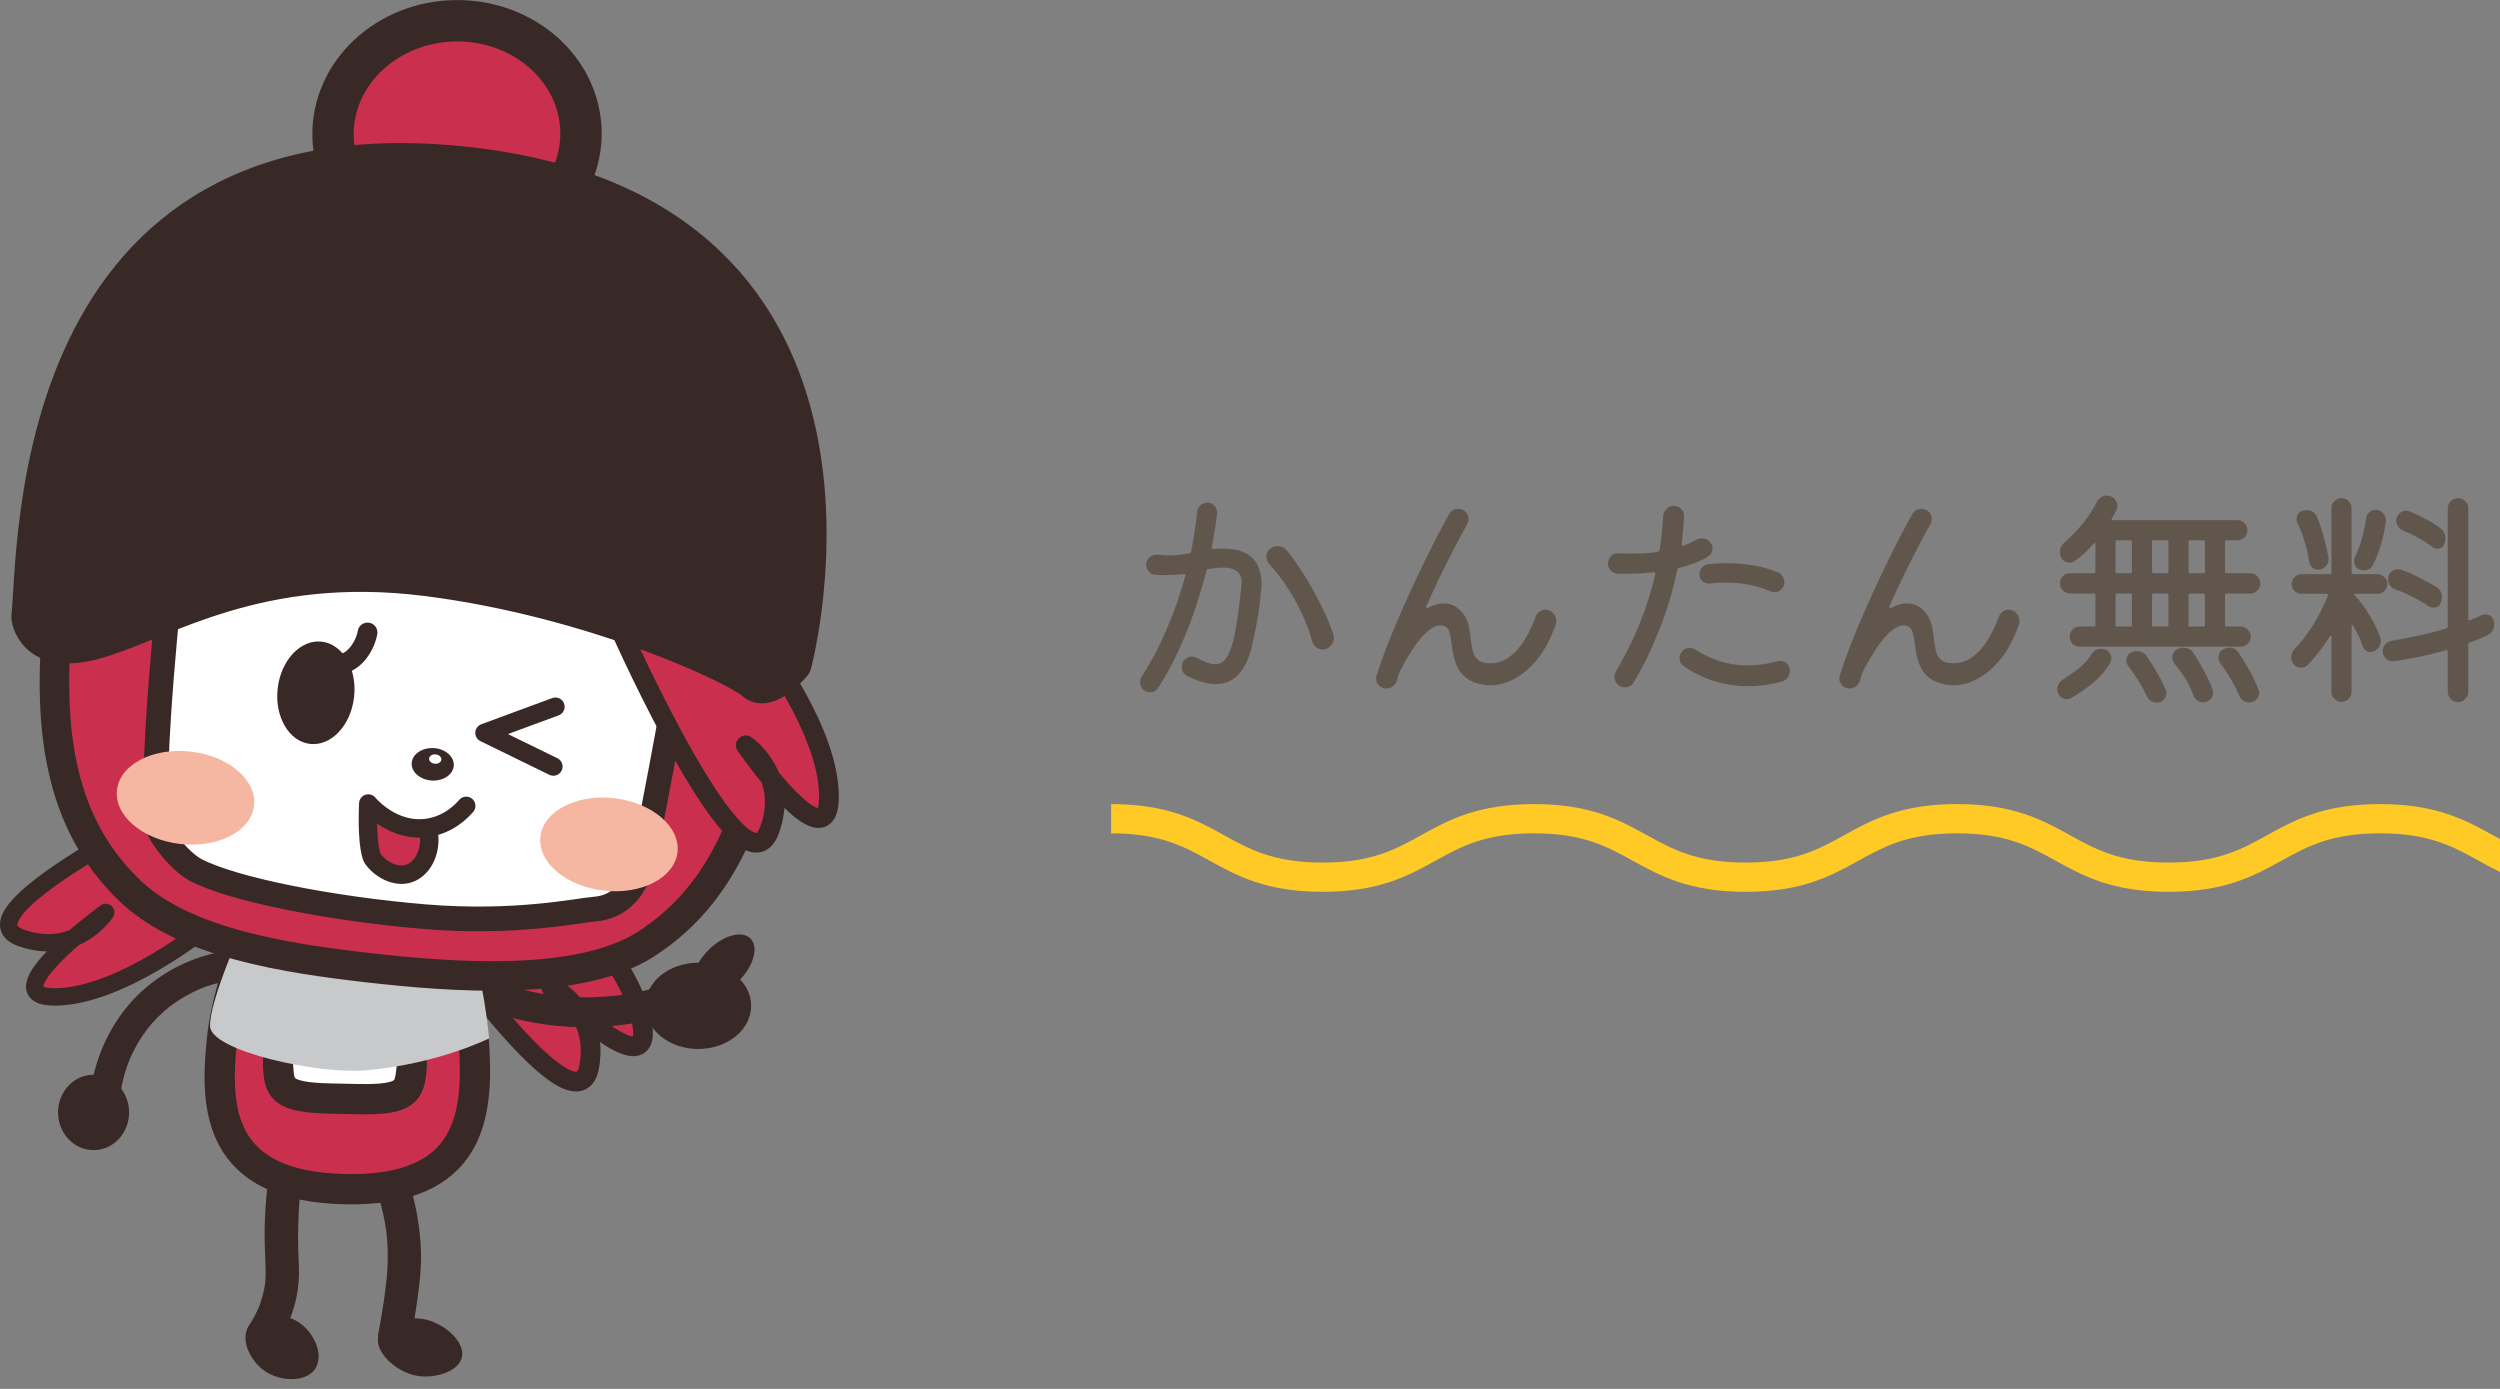
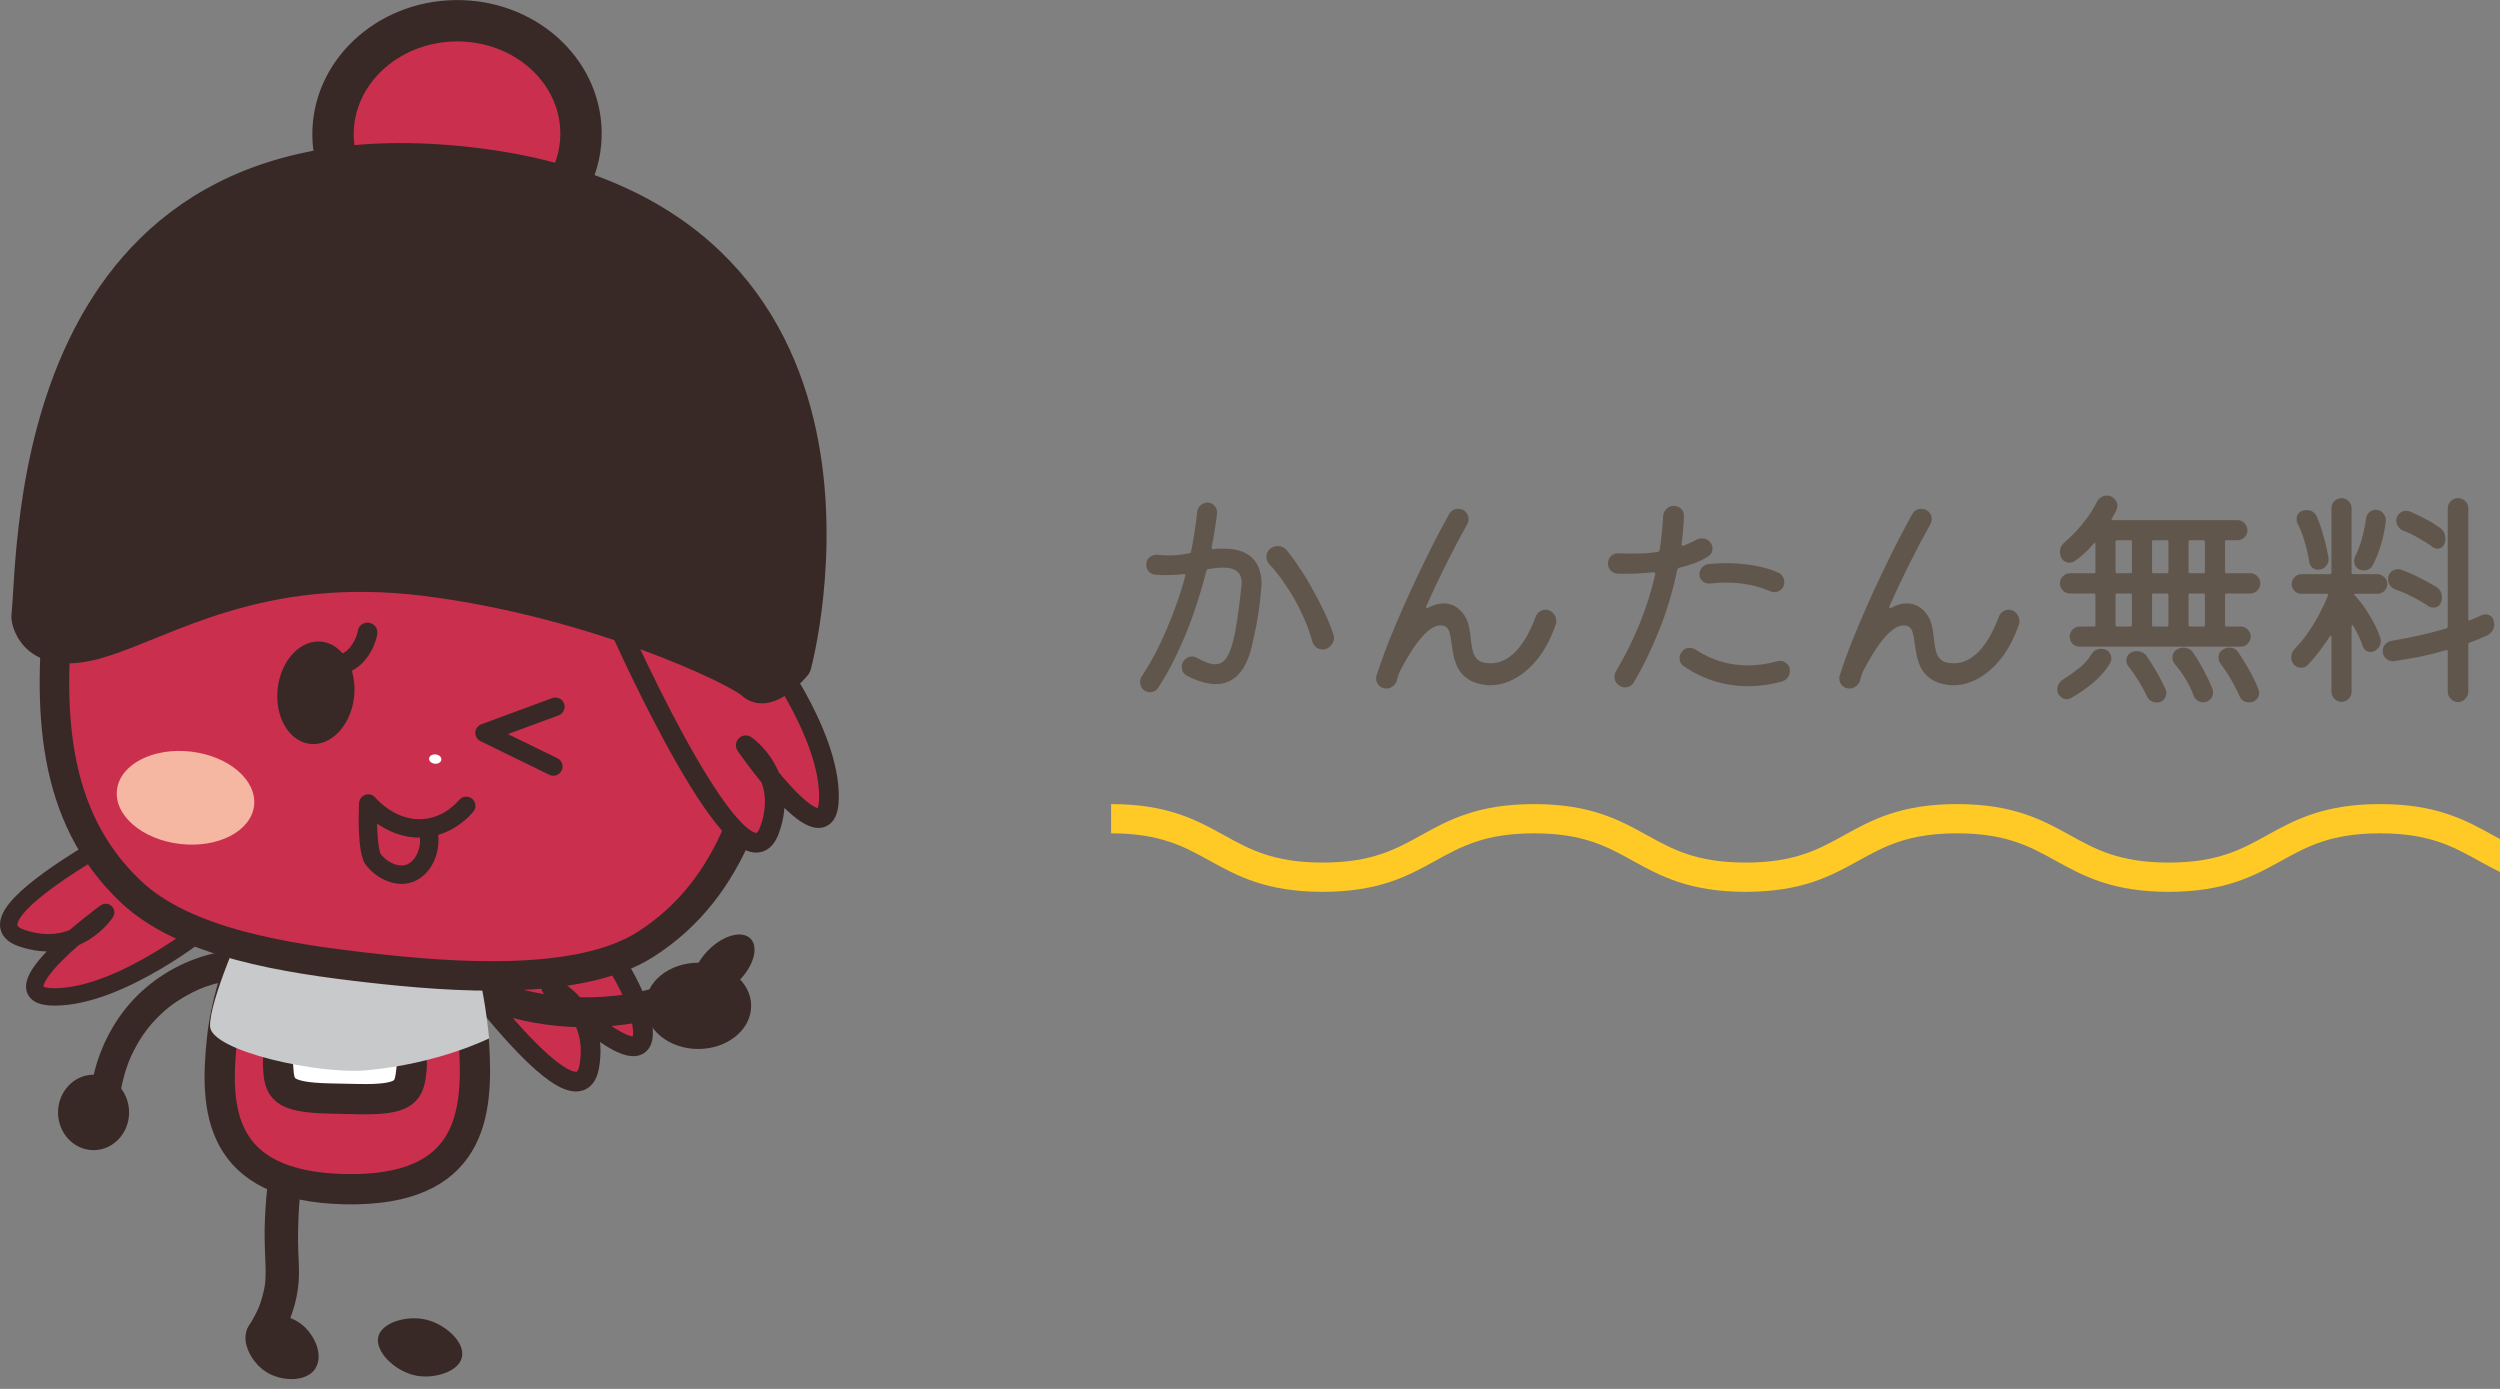
<svg xmlns="http://www.w3.org/2000/svg" width="171" height="95" viewBox="0 0 171 95" fill="none">
  <rect x="0" y="0" width="171" height="95" fill="#808080" stroke="none" />
  <g clip-path="url(#clip0_260_3100)">
    <path d="M28.01 61.44C28.01 61.44 39.35 78.21 40.3 72.97C41.01 69.02 37.7 67.53 37.7 67.53C37.7 67.53 44.66 74.56 43.93 70.07C43.2 65.58 37.58 60.48 37.58 60.48L28.01 61.43V61.44Z" fill="#CA304D" stroke="#392926" stroke-width="1.35" stroke-linecap="round" stroke-linejoin="round" />
    <path d="M14.71 53.75C14.71 53.75 -3.56 62.42 1.47 64.16C5.25 65.47 7.23 62.41 7.23 62.41C7.23 62.41 -0.77 68.23 3.77 68.19C8.31 68.16 14.19 63.37 14.19 63.37L14.71 53.75Z" fill="#CA304D" stroke="#392926" stroke-width="1.19" stroke-linecap="round" stroke-linejoin="round" />
    <path d="M31.59 92.85C31.36 93.83 29.72 94.32 28.5 94.1C27.03 93.83 25.61 92.44 25.88 91.41C26.14 90.43 27.87 89.95 29.17 90.27C30.48 90.59 31.84 91.82 31.59 92.85Z" fill="#392926" />
-     <path d="M25.72 81.26C26.05 82.26 26.3 83.29 26.44 84.33L26.4 84.03C26.55 85.19 26.56 86.34 26.44 87.5C26.4 87.87 26.36 88.24 26.31 88.61L26.35 88.31C26.26 88.96 26.16 89.62 26.05 90.27C26.01 90.47 25.98 90.68 25.94 90.88C25.91 91.04 25.86 91.23 25.86 91.39C25.86 91.68 25.99 91.99 26.19 92.19C26.39 92.39 26.71 92.54 26.99 92.52C27.61 92.49 28.13 92.02 28.13 91.38C28.12 91.48 28.1 91.58 28.09 91.68C28.31 90.55 28.48 89.42 28.63 88.28C28.72 87.57 28.79 86.85 28.8 86.14C28.81 85.38 28.75 84.62 28.65 83.87C28.5 82.77 28.26 81.7 27.91 80.65C27.82 80.37 27.65 80.12 27.39 79.97C27.15 79.83 26.79 79.77 26.51 79.86C26.23 79.95 25.97 80.12 25.83 80.38C25.69 80.64 25.62 80.97 25.72 81.26Z" fill="#392926" />
    <path d="M29.65 61.29C29.65 61.29 32.16 66.86 32.43 71.5C32.7 76.14 32.34 81.52 23.59 81.34C14.84 81.15 14.7 75.76 15.18 71.13C15.65 66.5 18.4 61.05 18.4 61.05L29.65 61.29Z" fill="#CA304D" stroke="#392926" stroke-width="2.07" stroke-miterlimit="10" />
    <path d="M26.87 62.7C26.87 62.7 28.31 71.63 28.15 73.13C27.99 74.63 27.85 75.25 24.48 75.18L22.6 75.14C19.22 75.07 19.11 74.44 19.02 72.93C18.93 71.42 20.74 62.56 20.74 62.56L26.87 62.69V62.7Z" fill="white" stroke="#392926" stroke-width="2.07" stroke-miterlimit="10" />
    <path d="M21.58 93.6C20.97 94.55 19.27 94.51 18.22 93.85C17.2 93.21 16.41 91.74 16.98 90.76C17.56 89.78 19.26 89.74 20.33 90.38C21.44 91.04 22.19 92.64 21.57 93.6H21.58Z" fill="#392926" />
    <path d="M18.29 81.16C18.18 82.13 18.12 83.11 18.1 84.09C18.09 84.92 18.13 85.74 18.16 86.56C18.18 87.04 18.17 87.52 18.11 88L18.15 87.7C18.06 88.37 17.88 89.01 17.62 89.63L17.73 89.36C17.53 89.82 17.29 90.27 17.02 90.69C16.86 90.93 16.83 91.3 16.91 91.57C16.99 91.84 17.19 92.12 17.43 92.25C18 92.55 18.64 92.37 18.99 91.84C19.81 90.59 20.32 89.14 20.43 87.64C20.48 86.94 20.43 86.25 20.4 85.55C20.38 84.96 20.38 84.36 20.4 83.77C20.42 82.9 20.48 82.03 20.58 81.16C20.61 80.89 20.43 80.54 20.25 80.36C20.05 80.16 19.73 80.01 19.45 80.03C19.17 80.05 18.85 80.14 18.65 80.36L18.47 80.59C18.37 80.77 18.32 80.96 18.31 81.16H18.29Z" fill="#392926" />
    <path d="M15.19 65.1C13.14 65.45 11.21 66.42 9.68 67.82C8.15 69.22 7.04 71.13 6.5 73.15C6.33 73.79 6.22 74.44 6.16 75.1C6.14 75.35 6.29 75.66 6.46 75.82C6.64 76 6.93 76.13 7.18 76.12C7.43 76.11 7.72 76.02 7.9 75.82L8.06 75.61C8.15 75.45 8.2 75.28 8.2 75.09C8.21 74.97 8.23 74.85 8.24 74.73L8.2 75C8.33 74.06 8.58 73.14 8.95 72.27L8.85 72.51C9.19 71.71 9.63 70.96 10.16 70.27L10 70.48C10.5 69.83 11.08 69.25 11.73 68.75L11.52 68.91C12.2 68.39 12.94 67.96 13.72 67.62L13.48 67.72C14.2 67.41 14.96 67.19 15.74 67.06C15.98 67.02 16.23 66.79 16.35 66.59C16.48 66.37 16.53 66.05 16.45 65.8C16.37 65.55 16.22 65.31 15.98 65.19L15.74 65.09C15.56 65.04 15.38 65.04 15.2 65.09L15.19 65.1Z" fill="#392926" />
    <path d="M31.56 68.35C33.42 69.23 35.38 69.82 37.41 70.09C39.44 70.36 41.48 70.31 43.51 69.96C44.28 69.83 45.05 69.65 45.8 69.43C46.31 69.28 46.69 68.7 46.52 68.17C46.35 67.64 45.81 67.29 45.26 67.45C44.29 67.74 43.29 67.95 42.28 68.09L42.55 68.05C40.89 68.27 39.21 68.28 37.55 68.05L37.82 68.09C36.19 67.87 34.59 67.43 33.07 66.79L33.31 66.89C33.07 66.79 32.83 66.68 32.59 66.57C32.34 66.45 32.08 66.39 31.8 66.47C31.56 66.54 31.31 66.72 31.19 66.94C30.95 67.39 31.04 68.1 31.56 68.34V68.35Z" fill="#392926" />
    <path d="M6.4 78.67C7.742 78.67 8.83 77.515 8.83 76.09C8.83 74.665 7.742 73.51 6.4 73.51C5.058 73.51 3.97 74.665 3.97 76.09C3.97 77.515 5.058 78.67 6.4 78.67Z" fill="#392926" />
    <path d="M47.76 71.75C49.759 71.75 51.38 70.429 51.38 68.8C51.38 67.171 49.759 65.85 47.76 65.85C45.761 65.85 44.14 67.171 44.14 68.8C44.14 70.429 45.761 71.75 47.76 71.75Z" fill="#392926" />
    <path d="M50.552 67.075C51.561 66.061 51.91 64.772 51.331 64.195C50.752 63.618 49.464 63.972 48.455 64.986C47.445 66 47.097 67.289 47.676 67.866C48.255 68.442 49.543 68.088 50.552 67.075Z" fill="#392926" />
    <g style="mix-blend-mode:multiply">
      <path d="M16.75 63.03C16.75 63.03 14.28 68.52 14.37 70.21C14.46 71.9 21.79 73.5 25.03 73.21C30.01 72.77 33.46 71.02 33.46 71.02C33.46 71.02 32.87 64.45 31.08 62.49C29.29 60.53 16.75 63.03 16.75 63.03Z" fill="#C8C9CA" />
    </g>
    <path d="M52.99 46.09C52.11 53.81 50.21 60.75 44.13 64.61C39.56 67.5 30.97 66.85 25.18 66.19C19.67 65.56 12.66 64.52 8.93 60.97C3.51 55.83 3.21 48.53 4.12 40.52C5.65 27 17.84 17.28 31.33 18.82C44.83 20.36 54.52 32.57 52.99 46.09Z" fill="#CA304D" stroke="#392926" stroke-width="2.02" stroke-linecap="round" stroke-linejoin="round" />
-     <path d="M13.36 59.49C12.29 58.92 10.8 57.05 10.73 56.3C10.31 51.9 11.68 39.51 11.68 39.51C13.58 31.48 45.57 32.81 47.23 39.39C47.61 40.9 44.12 58.29 44.12 58.29C44.12 58.29 43.69 61.95 40.69 62.18C39.58 62.26 35.3 63.22 29.04 62.7C22.79 62.18 15.94 60.86 13.35 59.49H13.36Z" fill="white" stroke="#392926" stroke-width="1.69" stroke-linecap="round" stroke-linejoin="round" />
    <path d="M22.78 9.29C22.84 13.57 26.7 16.97 31.38 16.9C36.06 16.83 39.8 13.3 39.74 9.03C39.67 4.75 35.82 1.35 31.14 1.42C26.46 1.49 22.71 5.02 22.78 9.29Z" fill="#CA304D" stroke="#392926" stroke-width="2.83" stroke-linecap="round" stroke-linejoin="round" />
    <g style="mix-blend-mode:multiply">
      <path d="M17.378 55.105C17.578 53.36 15.641 51.705 13.051 51.409C10.461 51.112 8.199 52.287 8 54.032C7.8 55.776 9.738 57.431 12.327 57.728C14.917 58.024 17.179 56.85 17.378 55.105Z" fill="#F5B7A1" />
    </g>
    <g style="mix-blend-mode:multiply">
-       <path d="M46.341 58.295C46.541 56.55 44.603 54.895 42.014 54.598C39.424 54.302 37.162 55.476 36.963 57.221C36.763 58.966 38.7 60.621 41.29 60.917C43.88 61.214 46.142 60.039 46.341 58.295Z" fill="#F5B7A1" />
-     </g>
+       </g>
    <path d="M37.85 52.43C36.28 51.66 34.71 50.9 33.14 50.13L37.99 48.34" stroke="#392926" stroke-width="1.26" stroke-linecap="round" stroke-linejoin="round" />
    <path d="M42.54 43.29C42.54 43.29 50.79 61.78 52.63 56.79C54.02 53.03 51.01 50.98 51.01 50.98C51.01 50.98 56.64 59.12 56.7 54.58C56.77 50.03 52.12 44.03 52.12 44.03L42.53 43.29H42.54Z" fill="#CA304D" stroke="#392926" stroke-width="1.35" stroke-linecap="round" stroke-linejoin="round" />
    <path d="M1.94 42.19C1.94 42.19 2.17 45.2 6.71 43.87C11.25 42.54 17.71 38.16 29.18 39.61C40.65 41.06 50.47 45.73 51.5 46.7C52.53 47.67 54.34 45.46 54.34 45.46C54.34 45.46 62.65 14.71 32.13 11.23C1.59 7.76 2.45 37.7 1.94 42.19Z" fill="#392926" stroke="#392926" stroke-width="2.33" stroke-linecap="round" stroke-linejoin="round" />
    <path d="M24.219 47.683C24.439 45.751 23.447 44.053 22.003 43.889C20.56 43.725 19.212 45.158 18.993 47.089C18.773 49.021 19.766 50.72 21.209 50.884C22.652 51.048 24 49.615 24.219 47.683Z" fill="#392926" />
    <path d="M25.14 43.26C25 44.08 24.32 45.3 23.24 45.44L25.14 43.26Z" fill="#CA304D" />
    <path d="M25.14 43.26C25 44.08 24.32 45.3 23.24 45.44" stroke="#392926" stroke-width="1.35" stroke-linecap="round" stroke-linejoin="round" />
    <path d="M28.75 56.5L26.81 56.31L25.67 55.67C25.67 55.67 24.66 60.49 27.47 59.54C29.85 58.73 28.74 56.5 28.74 56.5H28.75Z" fill="#CA304D" />
    <path d="M29.26 56.62C29.63 58.07 28.97 59.4 28 59.74C27.07 60.07 25.98 59.44 25.48 58.71C25.48 58.71 25.06 58.08 25.19 54.96C25.28 55.07 26.9 56.97 29.26 56.62ZM29.26 56.62C30.74 56.4 31.63 55.42 31.89 55.12" stroke="#392926" stroke-width="1.26" stroke-linecap="round" stroke-linejoin="round" />
-     <path d="M29.52 53.39C28.72 53.33 28.11 52.79 28.16 52.18C28.21 51.57 28.89 51.12 29.68 51.17C30.47 51.22 31.09 51.77 31.04 52.38C30.99 52.99 30.31 53.44 29.51 53.39H29.52Z" fill="#392926" />
    <path d="M29.75 52.24C29.52 52.22 29.34 52.07 29.35 51.89C29.36 51.71 29.56 51.58 29.79 51.6C30.02 51.62 30.2 51.77 30.19 51.95C30.18 52.13 29.98 52.26 29.75 52.24Z" fill="white" />
  </g>
  <g clip-path="url(#clip1_260_3100)">
    <path d="M76 56C83.233 56 83.233 60 90.466 60C97.699 60 97.699 56 104.932 56C112.165 56 112.165 60 119.398 60C126.631 60 126.631 56 133.864 56C141.097 56 141.097 60 148.33 60C155.563 60 155.563 56 162.796 56C170.029 56 170.029 60 177.262 60C184.495 60 184.495 56 191.728 56C198.961 56 198.961 60 206.194 60C213.427 60 213.427 56 220.66 56C227.893 56 227.893 60 235.126 60C242.359 60 242.359 56 249.592 56C256.825 56 256.825 60 264.058 60C271.291 60 271.291 56 278.524 56C285.757 56 285.757 60 292.99 60C300.223 60 300.223 56 307.456 56C314.689 56 314.689 60 321.922 60C329.155 60 329.155 56 336.388 56C343.621 56 343.62 60 350.853 60C358.086 60 358.086 56 365.319 56C372.552 56 372.552 60 379.785 60C387.018 60 387.018 56 394.251 56C401.484 56 401.484 60 408.717 60C415.95 60 415.95 56 423.183 56C430.416 56 430.416 60 437.649 60C444.882 60 444.882 56 452.115 56C459.348 56 459.348 60 466.581 60C473.814 60 473.814 56 481.047 56C488.28 56 488.28 60 495.517 60C502.755 60 502.75 56 509.988 56C517.225 56 517.221 60 524.454 60C531.687 60 531.687 56 538.92 56C546.153 56 546.153 60 553.39 60C560.627 60 560.623 56 567.86 56C575.097 56 575.093 60 582.33 60C589.567 60 589.563 56 596.8 56C604.037 56 604.037 60 611.27 60C618.503 60 618.507 56 625.74 56" stroke="#FFCA26" stroke-width="2" stroke-linecap="round" stroke-linejoin="round" />
  </g>
  <path d="M162.608 40.616H161.12C161.013 40.616 160.997 40.653 161.072 40.728C161.424 41.101 161.755 41.549 162.064 42.072C162.384 42.584 162.629 43.09 162.8 43.592C162.832 43.666 162.848 43.746 162.848 43.832C162.848 44.13 162.709 44.36 162.432 44.52C162.325 44.573 162.235 44.6 162.16 44.6C161.904 44.6 161.723 44.472 161.616 44.216C161.541 43.97 161.445 43.73 161.328 43.496C161.211 43.261 161.088 43.032 160.96 42.808C160.939 42.765 160.912 42.749 160.88 42.76C160.859 42.76 160.848 42.786 160.848 42.84V47.336C160.848 47.517 160.779 47.672 160.64 47.8C160.512 47.938 160.352 48.008 160.16 48.008C159.979 48.008 159.819 47.938 159.68 47.8C159.541 47.672 159.472 47.517 159.472 47.336V43.56C159.472 43.506 159.456 43.48 159.424 43.48C159.403 43.469 159.381 43.485 159.36 43.528C159.136 43.88 158.896 44.221 158.64 44.552C158.395 44.882 158.133 45.192 157.856 45.48C157.728 45.608 157.573 45.672 157.392 45.672C157.179 45.672 157.008 45.592 156.88 45.432C156.773 45.293 156.72 45.133 156.72 44.952C156.72 44.749 156.795 44.562 156.944 44.392C157.285 44.05 157.6 43.666 157.888 43.24C158.187 42.813 158.448 42.381 158.672 41.944C158.907 41.496 159.093 41.09 159.232 40.728C159.253 40.653 159.227 40.616 159.152 40.616H157.424C157.243 40.616 157.083 40.552 156.944 40.424C156.816 40.296 156.752 40.136 156.752 39.944C156.752 39.762 156.816 39.608 156.944 39.48C157.083 39.341 157.243 39.272 157.424 39.272H159.376C159.44 39.272 159.472 39.24 159.472 39.176V34.744C159.472 34.562 159.536 34.408 159.664 34.28C159.803 34.141 159.968 34.072 160.16 34.072C160.352 34.072 160.512 34.141 160.64 34.28C160.779 34.408 160.848 34.562 160.848 34.744V39.176C160.848 39.24 160.88 39.272 160.944 39.272H162.608C162.789 39.272 162.949 39.341 163.088 39.48C163.227 39.608 163.296 39.762 163.296 39.944C163.296 40.125 163.227 40.285 163.088 40.424C162.96 40.552 162.8 40.616 162.608 40.616ZM170.576 42.472C170.587 42.514 170.592 42.557 170.592 42.6C170.603 42.632 170.608 42.664 170.608 42.696C170.608 42.856 170.565 43.005 170.48 43.144C170.395 43.282 170.277 43.389 170.128 43.464C169.936 43.549 169.739 43.634 169.536 43.72C169.333 43.805 169.125 43.885 168.912 43.96C168.859 43.981 168.832 44.018 168.832 44.072V47.32C168.832 47.501 168.763 47.661 168.624 47.8C168.485 47.949 168.32 48.024 168.128 48.024C167.936 48.024 167.771 47.949 167.632 47.8C167.493 47.661 167.424 47.501 167.424 47.32V44.552C167.424 44.477 167.387 44.45 167.312 44.472C166.725 44.642 166.128 44.792 165.52 44.92C164.923 45.037 164.331 45.138 163.744 45.224C163.541 45.245 163.36 45.186 163.2 45.048C163.051 44.909 162.976 44.738 162.976 44.536C162.976 44.354 163.035 44.2 163.152 44.072C163.269 43.933 163.413 43.853 163.584 43.832C164.213 43.725 164.848 43.602 165.488 43.464C166.139 43.314 166.757 43.154 167.344 42.984C167.397 42.952 167.424 42.914 167.424 42.872V34.76C167.424 34.578 167.493 34.418 167.632 34.28C167.771 34.141 167.936 34.072 168.128 34.072C168.32 34.072 168.485 34.141 168.624 34.28C168.763 34.408 168.832 34.568 168.832 34.76V42.344C168.832 42.429 168.869 42.456 168.944 42.424C169.083 42.37 169.216 42.317 169.344 42.264C169.483 42.2 169.611 42.141 169.728 42.088C169.771 42.066 169.813 42.05 169.856 42.04C169.899 42.029 169.941 42.024 169.984 42.024C170.293 42.024 170.491 42.173 170.576 42.472ZM161.376 38.952C161.141 38.834 161.024 38.637 161.024 38.36C161.024 38.253 161.045 38.157 161.088 38.072C161.451 37.336 161.701 36.461 161.84 35.448C161.872 35.277 161.947 35.138 162.064 35.032C162.192 34.925 162.336 34.872 162.496 34.872C162.72 34.872 162.896 34.957 163.024 35.128C163.163 35.298 163.216 35.49 163.184 35.704C163.045 36.792 162.752 37.773 162.304 38.648C162.251 38.765 162.165 38.856 162.048 38.92C161.931 38.984 161.808 39.016 161.68 39.016C161.563 39.016 161.461 38.994 161.376 38.952ZM157.952 38.424C157.877 37.944 157.771 37.48 157.632 37.032C157.504 36.584 157.349 36.184 157.168 35.832C157.115 35.746 157.088 35.64 157.088 35.512C157.088 35.224 157.221 35.032 157.488 34.936C157.584 34.904 157.675 34.888 157.76 34.888C158.101 34.888 158.341 35.042 158.48 35.352C158.661 35.778 158.816 36.237 158.944 36.728C159.083 37.208 159.189 37.672 159.264 38.12C159.307 38.322 159.259 38.514 159.12 38.696C158.981 38.877 158.789 38.968 158.544 38.968C158.405 38.968 158.277 38.92 158.16 38.824C158.043 38.717 157.973 38.584 157.952 38.424ZM164.384 36.296C164.245 36.242 164.128 36.152 164.032 36.024C163.947 35.885 163.904 35.746 163.904 35.608C163.904 35.576 163.904 35.544 163.904 35.512C163.915 35.48 163.925 35.448 163.936 35.416C163.989 35.266 164.075 35.149 164.192 35.064C164.309 34.978 164.437 34.936 164.576 34.936C164.661 34.936 164.741 34.952 164.816 34.984C165.147 35.112 165.499 35.277 165.872 35.48C166.256 35.672 166.603 35.885 166.912 36.12C167.147 36.301 167.264 36.546 167.264 36.856C167.264 36.984 167.243 37.096 167.2 37.192C167.115 37.416 166.955 37.528 166.72 37.528C166.592 37.528 166.485 37.49 166.4 37.416C166.101 37.202 165.781 37 165.44 36.808C165.099 36.605 164.747 36.434 164.384 36.296ZM163.824 40.312C163.685 40.258 163.568 40.168 163.472 40.04C163.387 39.901 163.344 39.757 163.344 39.608C163.344 39.394 163.413 39.229 163.552 39.112C163.691 38.994 163.845 38.936 164.016 38.936C164.059 38.936 164.096 38.936 164.128 38.936C164.16 38.936 164.197 38.946 164.24 38.968C164.635 39.106 165.04 39.282 165.456 39.496C165.883 39.709 166.272 39.922 166.624 40.136C166.891 40.285 167.024 40.53 167.024 40.872C167.024 41 167.003 41.112 166.96 41.208C166.875 41.442 166.704 41.56 166.448 41.56C166.309 41.56 166.187 41.522 166.08 41.448C165.76 41.224 165.403 41.016 165.008 40.824C164.624 40.621 164.229 40.45 163.824 40.312Z" fill="#61564B" />
  <path d="M141.6 39.208H143.232C143.296 39.208 143.328 39.176 143.328 39.112V37.208C143.328 37.165 143.312 37.139 143.28 37.128C143.259 37.117 143.237 37.133 143.216 37.176C143.013 37.411 142.8 37.635 142.576 37.848C142.352 38.051 142.123 38.232 141.888 38.392C141.781 38.456 141.669 38.488 141.552 38.488C141.445 38.488 141.333 38.456 141.216 38.392C141.109 38.328 141.029 38.237 140.976 38.12C140.923 37.992 140.896 37.875 140.896 37.768C140.896 37.501 141.003 37.277 141.216 37.096C141.685 36.691 142.107 36.253 142.48 35.784C142.864 35.315 143.173 34.84 143.408 34.36C143.472 34.211 143.568 34.099 143.696 34.024C143.824 33.939 143.957 33.896 144.096 33.896C144.32 33.896 144.496 33.971 144.624 34.12C144.763 34.259 144.832 34.419 144.832 34.6C144.832 34.707 144.805 34.813 144.752 34.92C144.709 35.005 144.661 35.096 144.608 35.192C144.555 35.277 144.501 35.368 144.448 35.464C144.427 35.496 144.421 35.523 144.432 35.544C144.453 35.565 144.48 35.576 144.512 35.576H153.04C153.232 35.576 153.392 35.645 153.52 35.784C153.659 35.923 153.728 36.083 153.728 36.264C153.728 36.456 153.659 36.621 153.52 36.76C153.381 36.888 153.221 36.952 153.04 36.952H152.288C152.224 36.952 152.192 36.984 152.192 37.048V39.112C152.192 39.176 152.224 39.208 152.288 39.208H153.92C154.112 39.208 154.272 39.277 154.4 39.416C154.539 39.555 154.608 39.715 154.608 39.896C154.608 40.088 154.539 40.253 154.4 40.392C154.272 40.531 154.112 40.6 153.92 40.6H152.288C152.224 40.6 152.192 40.632 152.192 40.696V42.76C152.192 42.824 152.224 42.856 152.288 42.856H153.28C153.461 42.856 153.616 42.925 153.744 43.064C153.883 43.192 153.952 43.352 153.952 43.544C153.952 43.725 153.883 43.885 153.744 44.024C153.616 44.163 153.461 44.232 153.28 44.232H142.24C142.059 44.232 141.899 44.168 141.76 44.04C141.632 43.901 141.568 43.736 141.568 43.544C141.568 43.363 141.632 43.203 141.76 43.064C141.899 42.925 142.059 42.856 142.24 42.856H143.232C143.296 42.856 143.328 42.824 143.328 42.76V40.696C143.328 40.632 143.296 40.6 143.232 40.6H141.6C141.408 40.6 141.243 40.531 141.104 40.392C140.965 40.253 140.896 40.088 140.896 39.896C140.896 39.715 140.965 39.555 141.104 39.416C141.243 39.277 141.408 39.208 141.6 39.208ZM145.824 37.048C145.824 36.984 145.792 36.952 145.728 36.952H144.8C144.736 36.952 144.704 36.984 144.704 37.048V39.112C144.704 39.176 144.736 39.208 144.8 39.208H145.728C145.792 39.208 145.824 39.176 145.824 39.112V37.048ZM147.296 36.952C147.232 36.952 147.2 36.984 147.2 37.048V39.112C147.2 39.176 147.232 39.208 147.296 39.208H148.224C148.288 39.208 148.32 39.176 148.32 39.112V37.048C148.32 36.984 148.288 36.952 148.224 36.952H147.296ZM149.696 39.112C149.696 39.176 149.728 39.208 149.792 39.208H150.72C150.784 39.208 150.816 39.176 150.816 39.112V37.048C150.816 36.984 150.784 36.952 150.72 36.952H149.792C149.728 36.952 149.696 36.984 149.696 37.048V39.112ZM145.824 40.696C145.824 40.632 145.792 40.6 145.728 40.6H144.8C144.736 40.6 144.704 40.632 144.704 40.696V42.76C144.704 42.824 144.736 42.856 144.8 42.856H145.728C145.792 42.856 145.824 42.824 145.824 42.76V40.696ZM148.224 42.856C148.288 42.856 148.32 42.824 148.32 42.76V40.696C148.32 40.632 148.288 40.6 148.224 40.6H147.296C147.232 40.6 147.2 40.632 147.2 40.696V42.76C147.2 42.824 147.232 42.856 147.296 42.856H148.224ZM149.696 42.76C149.696 42.824 149.728 42.856 149.792 42.856H150.72C150.784 42.856 150.816 42.824 150.816 42.76V40.696C150.816 40.632 150.784 40.6 150.72 40.6H149.792C149.728 40.6 149.696 40.632 149.696 40.696V42.76ZM150 44.632C150.235 44.963 150.475 45.357 150.72 45.816C150.965 46.275 151.168 46.707 151.328 47.112C151.36 47.187 151.376 47.267 151.376 47.352C151.376 47.672 151.221 47.891 150.912 48.008C150.88 48.019 150.843 48.024 150.8 48.024C150.768 48.035 150.731 48.04 150.688 48.04C150.549 48.04 150.421 47.997 150.304 47.912C150.187 47.837 150.101 47.731 150.048 47.592C149.76 46.813 149.323 46.083 148.736 45.4C148.64 45.272 148.592 45.133 148.592 44.984C148.592 44.739 148.693 44.552 148.896 44.424C149.045 44.339 149.195 44.296 149.344 44.296C149.472 44.296 149.595 44.323 149.712 44.376C149.829 44.429 149.925 44.515 150 44.632ZM153.12 44.648C153.365 45.011 153.611 45.411 153.856 45.848C154.101 46.285 154.309 46.723 154.48 47.16C154.512 47.235 154.528 47.315 154.528 47.4C154.528 47.571 154.464 47.72 154.336 47.848C154.219 47.976 154.059 48.04 153.856 48.04C153.515 48.04 153.285 47.885 153.168 47.576C153.008 47.213 152.821 46.851 152.608 46.488C152.395 46.115 152.155 45.752 151.888 45.4C151.792 45.272 151.744 45.133 151.744 44.984C151.744 44.728 151.851 44.541 152.064 44.424C152.203 44.339 152.341 44.296 152.48 44.296C152.757 44.296 152.971 44.413 153.12 44.648ZM144.032 44.44C144.16 44.493 144.256 44.579 144.32 44.696C144.384 44.803 144.416 44.915 144.416 45.032C144.416 45.149 144.384 45.267 144.32 45.384C144.021 45.875 143.621 46.328 143.12 46.744C142.619 47.149 142.128 47.485 141.648 47.752C141.541 47.805 141.445 47.832 141.36 47.832C141.211 47.832 141.067 47.768 140.928 47.64C140.789 47.523 140.72 47.357 140.72 47.144C140.72 47.016 140.752 46.893 140.816 46.776C140.891 46.648 140.992 46.547 141.12 46.472C141.504 46.227 141.867 45.971 142.208 45.704C142.549 45.437 142.837 45.112 143.072 44.728C143.221 44.493 143.44 44.376 143.728 44.376C143.845 44.376 143.947 44.397 144.032 44.44ZM146.848 44.904C147.371 45.661 147.797 46.413 148.128 47.16C148.16 47.235 148.176 47.315 148.176 47.4C148.176 47.571 148.117 47.72 148 47.848C147.893 47.987 147.733 48.056 147.52 48.056C147.381 48.056 147.248 48.019 147.12 47.944C147.003 47.869 146.912 47.763 146.848 47.624C146.507 46.899 146.085 46.216 145.584 45.576C145.488 45.459 145.44 45.325 145.44 45.176C145.44 45.069 145.467 44.968 145.52 44.872C145.573 44.765 145.653 44.685 145.76 44.632C145.888 44.568 146.016 44.536 146.144 44.536C146.453 44.536 146.688 44.659 146.848 44.904Z" fill="#61564B" />
  <path d="M137.392 41.704C137.605 41.704 137.781 41.784 137.92 41.944C138.059 42.104 138.128 42.28 138.128 42.472C138.128 42.515 138.128 42.557 138.128 42.6C138.128 42.632 138.117 42.669 138.096 42.712C137.755 43.683 137.333 44.477 136.832 45.096C136.331 45.704 135.803 46.152 135.248 46.44C134.693 46.728 134.16 46.872 133.648 46.872C133.595 46.872 133.536 46.872 133.472 46.872C133.408 46.872 133.349 46.867 133.296 46.856C132.795 46.792 132.395 46.659 132.096 46.456C131.797 46.253 131.573 46.013 131.424 45.736C131.275 45.448 131.168 45.149 131.104 44.84C131.04 44.531 130.992 44.237 130.96 43.96C130.928 43.672 130.88 43.427 130.816 43.224C130.752 43.021 130.64 42.888 130.48 42.824C130.405 42.792 130.32 42.776 130.224 42.776C129.456 42.776 128.528 43.816 127.44 45.896C127.397 46.003 127.355 46.115 127.312 46.232C127.28 46.349 127.248 46.467 127.216 46.584C127.163 46.733 127.067 46.856 126.928 46.952C126.8 47.048 126.661 47.096 126.512 47.096C126.309 47.096 126.139 47.027 126 46.888C125.872 46.749 125.808 46.589 125.808 46.408C125.808 46.365 125.808 46.328 125.808 46.296C125.819 46.264 125.829 46.227 125.84 46.184C126.064 45.491 126.331 44.749 126.64 43.96C126.96 43.16 127.301 42.349 127.664 41.528C128.027 40.707 128.395 39.907 128.768 39.128C129.141 38.349 129.499 37.624 129.84 36.952C130.192 36.28 130.507 35.693 130.784 35.192C130.923 34.936 131.136 34.808 131.424 34.808C131.637 34.808 131.808 34.877 131.936 35.016C132.064 35.155 132.128 35.315 132.128 35.496C132.128 35.624 132.096 35.747 132.032 35.864C131.627 36.579 131.179 37.427 130.688 38.408C130.197 39.379 129.717 40.392 129.248 41.448C129.237 41.469 129.232 41.496 129.232 41.528C129.232 41.603 129.28 41.613 129.376 41.56C129.749 41.368 130.096 41.272 130.416 41.272C130.715 41.272 130.981 41.341 131.216 41.48C131.451 41.619 131.653 41.811 131.824 42.056C131.995 42.312 132.107 42.589 132.16 42.888C132.224 43.187 132.267 43.485 132.288 43.784C132.32 44.072 132.368 44.339 132.432 44.584C132.496 44.819 132.619 45.011 132.8 45.16C132.981 45.299 133.264 45.368 133.648 45.368C134.267 45.368 134.837 45.096 135.36 44.552C135.883 44.008 136.336 43.219 136.72 42.184C136.773 42.035 136.864 41.917 136.992 41.832C137.12 41.747 137.253 41.704 137.392 41.704Z" fill="#61564B" />
  <path d="M116.8 38.088C116.512 38.259 116.203 38.408 115.872 38.536C115.552 38.653 115.211 38.755 114.848 38.84C114.784 38.851 114.741 38.899 114.72 38.984C114.421 40.435 114.005 41.821 113.472 43.144C112.949 44.456 112.373 45.635 111.744 46.68C111.68 46.787 111.595 46.872 111.488 46.936C111.381 46.989 111.269 47.016 111.152 47.016C111.003 47.016 110.875 46.979 110.768 46.904C110.544 46.755 110.432 46.552 110.432 46.296C110.432 46.157 110.464 46.035 110.528 45.928C111.157 44.861 111.696 43.779 112.144 42.68C112.592 41.581 112.949 40.456 113.216 39.304V39.272C113.216 39.165 113.168 39.123 113.072 39.144C112.283 39.229 111.477 39.261 110.656 39.24C110.475 39.229 110.315 39.16 110.176 39.032C110.048 38.893 109.984 38.733 109.984 38.552C109.984 38.349 110.053 38.179 110.192 38.04C110.331 37.901 110.501 37.837 110.704 37.848C110.843 37.859 110.976 37.864 111.104 37.864C111.243 37.864 111.381 37.864 111.52 37.864C111.84 37.864 112.155 37.859 112.464 37.848C112.773 37.827 113.077 37.795 113.376 37.752C113.461 37.741 113.509 37.693 113.52 37.608C113.584 37.235 113.632 36.856 113.664 36.472C113.707 36.077 113.739 35.683 113.76 35.288C113.771 35.107 113.845 34.947 113.984 34.808C114.123 34.669 114.283 34.6 114.464 34.6C114.677 34.6 114.853 34.669 114.992 34.808C115.131 34.947 115.195 35.123 115.184 35.336C115.173 35.645 115.152 35.955 115.12 36.264C115.099 36.573 115.067 36.883 115.024 37.192V37.224C115.024 37.331 115.072 37.363 115.168 37.32C115.456 37.213 115.744 37.08 116.032 36.92C116.149 36.856 116.272 36.824 116.4 36.824C116.656 36.824 116.859 36.925 117.008 37.128C117.093 37.245 117.136 37.373 117.136 37.512C117.136 37.757 117.024 37.949 116.8 38.088ZM116.24 39.288C116.24 39.107 116.299 38.952 116.416 38.824C116.533 38.685 116.677 38.605 116.848 38.584C117.051 38.563 117.253 38.547 117.456 38.536C117.659 38.525 117.861 38.52 118.064 38.52C118.715 38.52 119.349 38.573 119.968 38.68C120.587 38.787 121.141 38.947 121.632 39.16C121.76 39.213 121.861 39.304 121.936 39.432C122.011 39.549 122.048 39.677 122.048 39.816C122.048 40.019 121.979 40.184 121.84 40.312C121.712 40.44 121.557 40.504 121.376 40.504C121.259 40.504 121.157 40.483 121.072 40.44C120.165 40.045 119.157 39.848 118.048 39.848C117.877 39.848 117.701 39.853 117.52 39.864C117.339 39.875 117.157 39.891 116.976 39.912C116.784 39.933 116.613 39.885 116.464 39.768C116.315 39.64 116.24 39.48 116.24 39.288ZM122.432 45.88C122.432 46.04 122.384 46.189 122.288 46.328C122.192 46.467 122.059 46.563 121.888 46.616C121.504 46.723 121.12 46.803 120.736 46.856C120.352 46.909 119.968 46.936 119.584 46.936C118.805 46.936 118.043 46.824 117.296 46.6C116.56 46.376 115.856 46.035 115.184 45.576C114.981 45.437 114.88 45.251 114.88 45.016C114.88 44.867 114.928 44.728 115.024 44.6C115.152 44.408 115.339 44.312 115.584 44.312C115.712 44.312 115.845 44.355 115.984 44.44C117.072 45.155 118.261 45.512 119.552 45.512C120.224 45.512 120.901 45.416 121.584 45.224C121.627 45.213 121.685 45.208 121.76 45.208C121.941 45.208 122.096 45.272 122.224 45.4C122.363 45.517 122.432 45.677 122.432 45.88Z" fill="#61564B" />
  <path d="M105.712 41.704C105.925 41.704 106.101 41.784 106.24 41.944C106.379 42.104 106.448 42.28 106.448 42.472C106.448 42.515 106.448 42.557 106.448 42.6C106.448 42.632 106.437 42.669 106.416 42.712C106.075 43.683 105.653 44.477 105.152 45.096C104.651 45.704 104.123 46.152 103.568 46.44C103.013 46.728 102.48 46.872 101.968 46.872C101.915 46.872 101.856 46.872 101.792 46.872C101.728 46.872 101.669 46.867 101.616 46.856C101.115 46.792 100.715 46.659 100.416 46.456C100.117 46.253 99.893 46.013 99.744 45.736C99.595 45.448 99.488 45.149 99.424 44.84C99.36 44.531 99.312 44.237 99.28 43.96C99.248 43.672 99.2 43.427 99.136 43.224C99.072 43.021 98.96 42.888 98.8 42.824C98.725 42.792 98.64 42.776 98.544 42.776C97.776 42.776 96.848 43.816 95.76 45.896C95.717 46.003 95.675 46.115 95.632 46.232C95.6 46.349 95.568 46.467 95.536 46.584C95.483 46.733 95.387 46.856 95.248 46.952C95.12 47.048 94.981 47.096 94.832 47.096C94.629 47.096 94.459 47.027 94.32 46.888C94.192 46.749 94.128 46.589 94.128 46.408C94.128 46.365 94.128 46.328 94.128 46.296C94.139 46.264 94.149 46.227 94.16 46.184C94.384 45.491 94.651 44.749 94.96 43.96C95.28 43.16 95.621 42.349 95.984 41.528C96.347 40.707 96.715 39.907 97.088 39.128C97.461 38.349 97.819 37.624 98.16 36.952C98.512 36.28 98.827 35.693 99.104 35.192C99.243 34.936 99.456 34.808 99.744 34.808C99.957 34.808 100.128 34.877 100.256 35.016C100.384 35.155 100.448 35.315 100.448 35.496C100.448 35.624 100.416 35.747 100.352 35.864C99.947 36.579 99.499 37.427 99.008 38.408C98.517 39.379 98.037 40.392 97.568 41.448C97.557 41.469 97.552 41.496 97.552 41.528C97.552 41.603 97.6 41.613 97.696 41.56C98.069 41.368 98.416 41.272 98.736 41.272C99.035 41.272 99.301 41.341 99.536 41.48C99.771 41.619 99.973 41.811 100.144 42.056C100.315 42.312 100.427 42.589 100.48 42.888C100.544 43.187 100.587 43.485 100.608 43.784C100.64 44.072 100.688 44.339 100.752 44.584C100.816 44.819 100.939 45.011 101.12 45.16C101.301 45.299 101.584 45.368 101.968 45.368C102.587 45.368 103.157 45.096 103.68 44.552C104.203 44.008 104.656 43.219 105.04 42.184C105.093 42.035 105.184 41.917 105.312 41.832C105.44 41.747 105.573 41.704 105.712 41.704Z" fill="#61564B" />
  <path d="M82.88 37.4V37.432C82.88 37.517 82.928 37.56 83.024 37.56C83.141 37.539 83.253 37.528 83.36 37.528C83.477 37.528 83.589 37.528 83.696 37.528C84.24 37.528 84.683 37.603 85.024 37.752C85.365 37.901 85.627 38.093 85.808 38.328C85.989 38.563 86.112 38.813 86.176 39.08C86.251 39.347 86.288 39.603 86.288 39.848C86.288 39.923 86.288 39.992 86.288 40.056C86.288 40.12 86.283 40.179 86.272 40.232C86.229 40.787 86.165 41.347 86.08 41.912C85.995 42.477 85.899 42.995 85.792 43.464C85.696 43.923 85.611 44.285 85.536 44.552C85.099 46.045 84.304 46.792 83.152 46.792C82.597 46.792 81.947 46.605 81.2 46.232C80.955 46.093 80.832 45.891 80.832 45.624C80.832 45.411 80.901 45.24 81.04 45.112C81.189 44.973 81.349 44.904 81.52 44.904C81.648 44.904 81.765 44.936 81.872 45C82.128 45.139 82.357 45.245 82.56 45.32C82.763 45.395 82.949 45.432 83.12 45.432C83.461 45.432 83.733 45.261 83.936 44.92C84.149 44.579 84.331 44.019 84.48 43.24C84.629 42.461 84.773 41.416 84.912 40.104C84.923 40.061 84.928 40.019 84.928 39.976C84.928 39.923 84.928 39.875 84.928 39.832C84.928 39.672 84.896 39.517 84.832 39.368C84.768 39.208 84.645 39.08 84.464 38.984C84.283 38.877 84.005 38.824 83.632 38.824C83.376 38.824 83.056 38.856 82.672 38.92C82.587 38.931 82.533 38.979 82.512 39.064C82.267 40.024 81.979 40.984 81.648 41.944C81.317 42.893 80.944 43.805 80.528 44.68C80.123 45.544 79.685 46.333 79.216 47.048C79.077 47.251 78.891 47.352 78.656 47.352C78.528 47.352 78.395 47.309 78.256 47.224C78.075 47.075 77.984 46.883 77.984 46.648C77.984 46.499 78.021 46.371 78.096 46.264C78.757 45.251 79.333 44.157 79.824 42.984C80.325 41.811 80.741 40.621 81.072 39.416C81.072 39.405 81.072 39.395 81.072 39.384C81.083 39.373 81.088 39.363 81.088 39.352C81.088 39.277 81.04 39.251 80.944 39.272C80.763 39.283 80.576 39.299 80.384 39.32C80.192 39.331 79.995 39.336 79.792 39.336C79.675 39.336 79.552 39.336 79.424 39.336C79.296 39.325 79.157 39.315 79.008 39.304C78.837 39.293 78.693 39.224 78.576 39.096C78.459 38.957 78.4 38.797 78.4 38.616C78.4 38.413 78.475 38.248 78.624 38.12C78.784 37.992 78.965 37.933 79.168 37.944C79.456 37.976 79.717 37.992 79.952 37.992C80.187 37.992 80.411 37.981 80.624 37.96C80.848 37.928 81.088 37.891 81.344 37.848C81.419 37.837 81.461 37.795 81.472 37.72C81.568 37.251 81.648 36.792 81.712 36.344C81.787 35.885 81.845 35.437 81.888 35C81.909 34.819 81.989 34.669 82.128 34.552C82.267 34.435 82.421 34.376 82.592 34.376C82.784 34.376 82.944 34.451 83.072 34.6C83.211 34.749 83.269 34.925 83.248 35.128C83.205 35.491 83.152 35.864 83.088 36.248C83.035 36.621 82.965 37.005 82.88 37.4ZM91.2 43.4C91.232 43.475 91.248 43.555 91.248 43.64C91.248 43.789 91.195 43.939 91.088 44.088C90.992 44.227 90.859 44.328 90.688 44.392C90.645 44.403 90.608 44.413 90.576 44.424C90.544 44.424 90.507 44.424 90.464 44.424C90.304 44.424 90.16 44.376 90.032 44.28C89.904 44.173 89.813 44.04 89.76 43.88C89.568 43.176 89.312 42.499 88.992 41.848C88.683 41.197 88.336 40.595 87.952 40.04C87.579 39.475 87.2 38.989 86.816 38.584C86.688 38.435 86.624 38.264 86.624 38.072C86.624 37.859 86.704 37.683 86.864 37.544C87.024 37.416 87.205 37.352 87.408 37.352C87.643 37.352 87.84 37.443 88 37.624C88.288 37.965 88.587 38.376 88.896 38.856C89.216 39.325 89.52 39.827 89.808 40.36C90.107 40.893 90.379 41.421 90.624 41.944C90.869 42.467 91.061 42.952 91.2 43.4Z" fill="#61564B" />
  <defs>
    <clipPath id="clip0_260_3100">
      <rect width="57.39" height="94.33" fill="white" />
    </clipPath>
    <clipPath id="clip1_260_3100">
      <rect width="95" height="15" fill="white" transform="translate(76 50)" />
    </clipPath>
  </defs>
</svg>